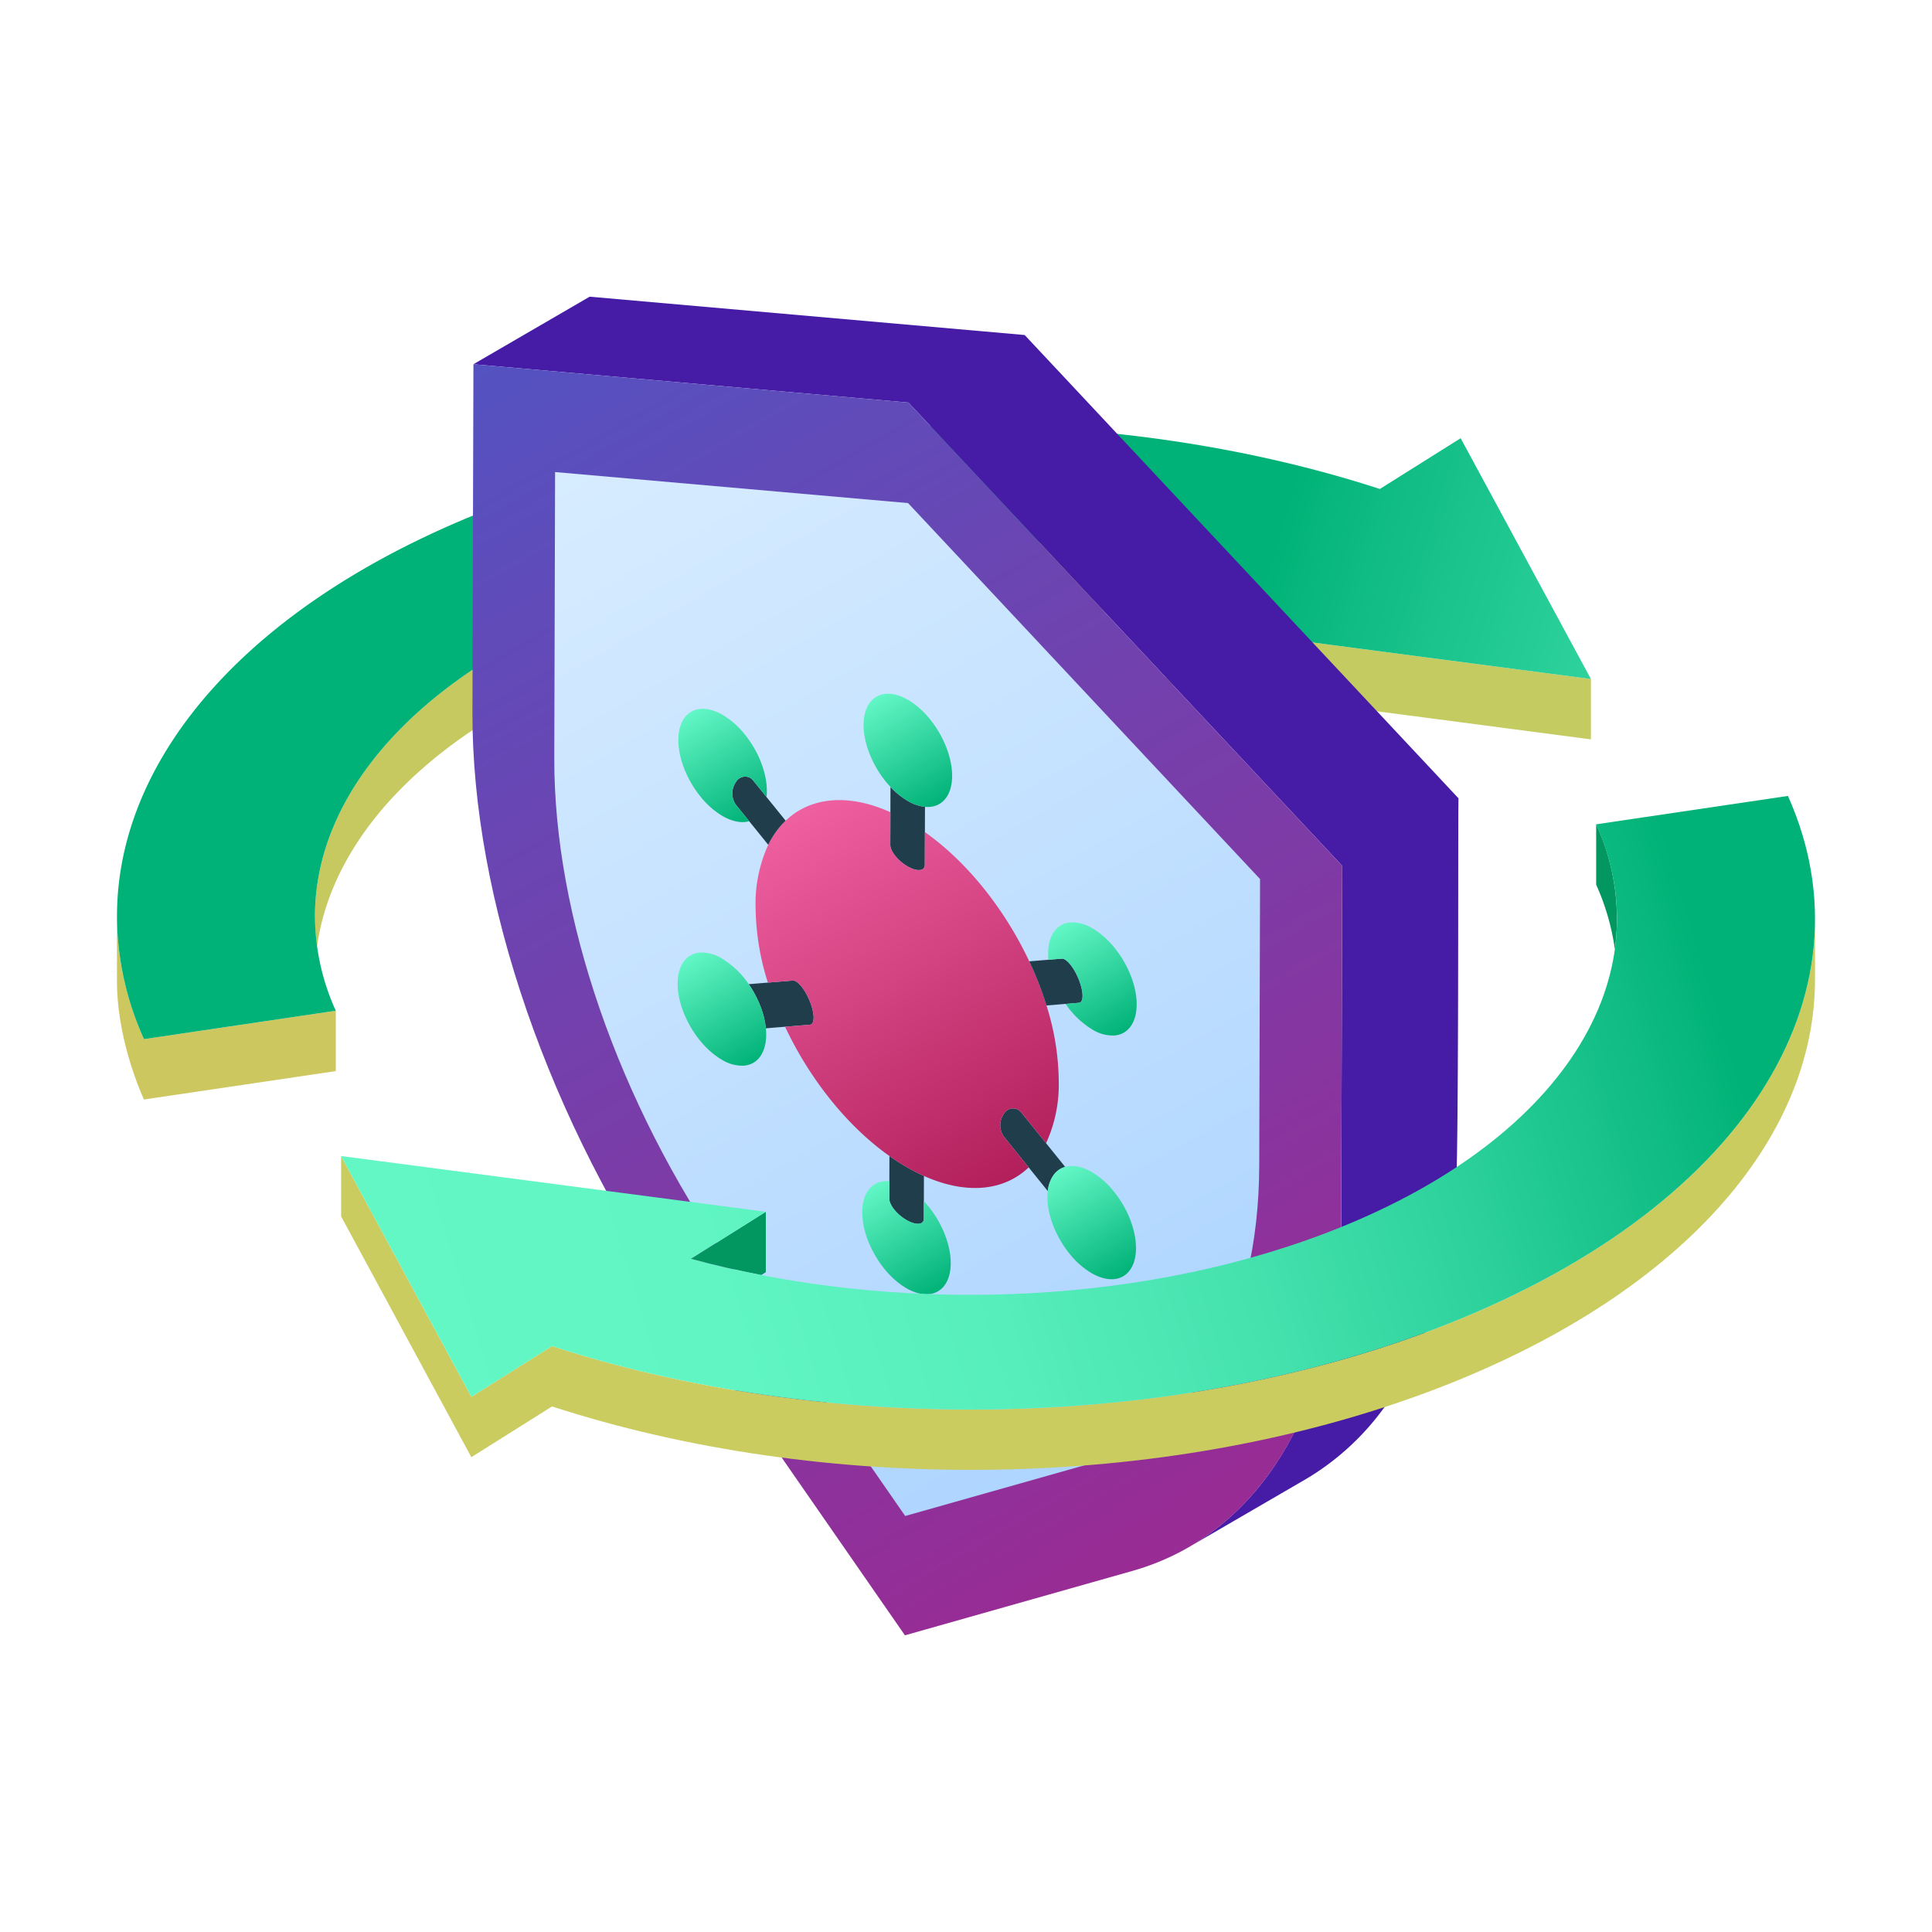
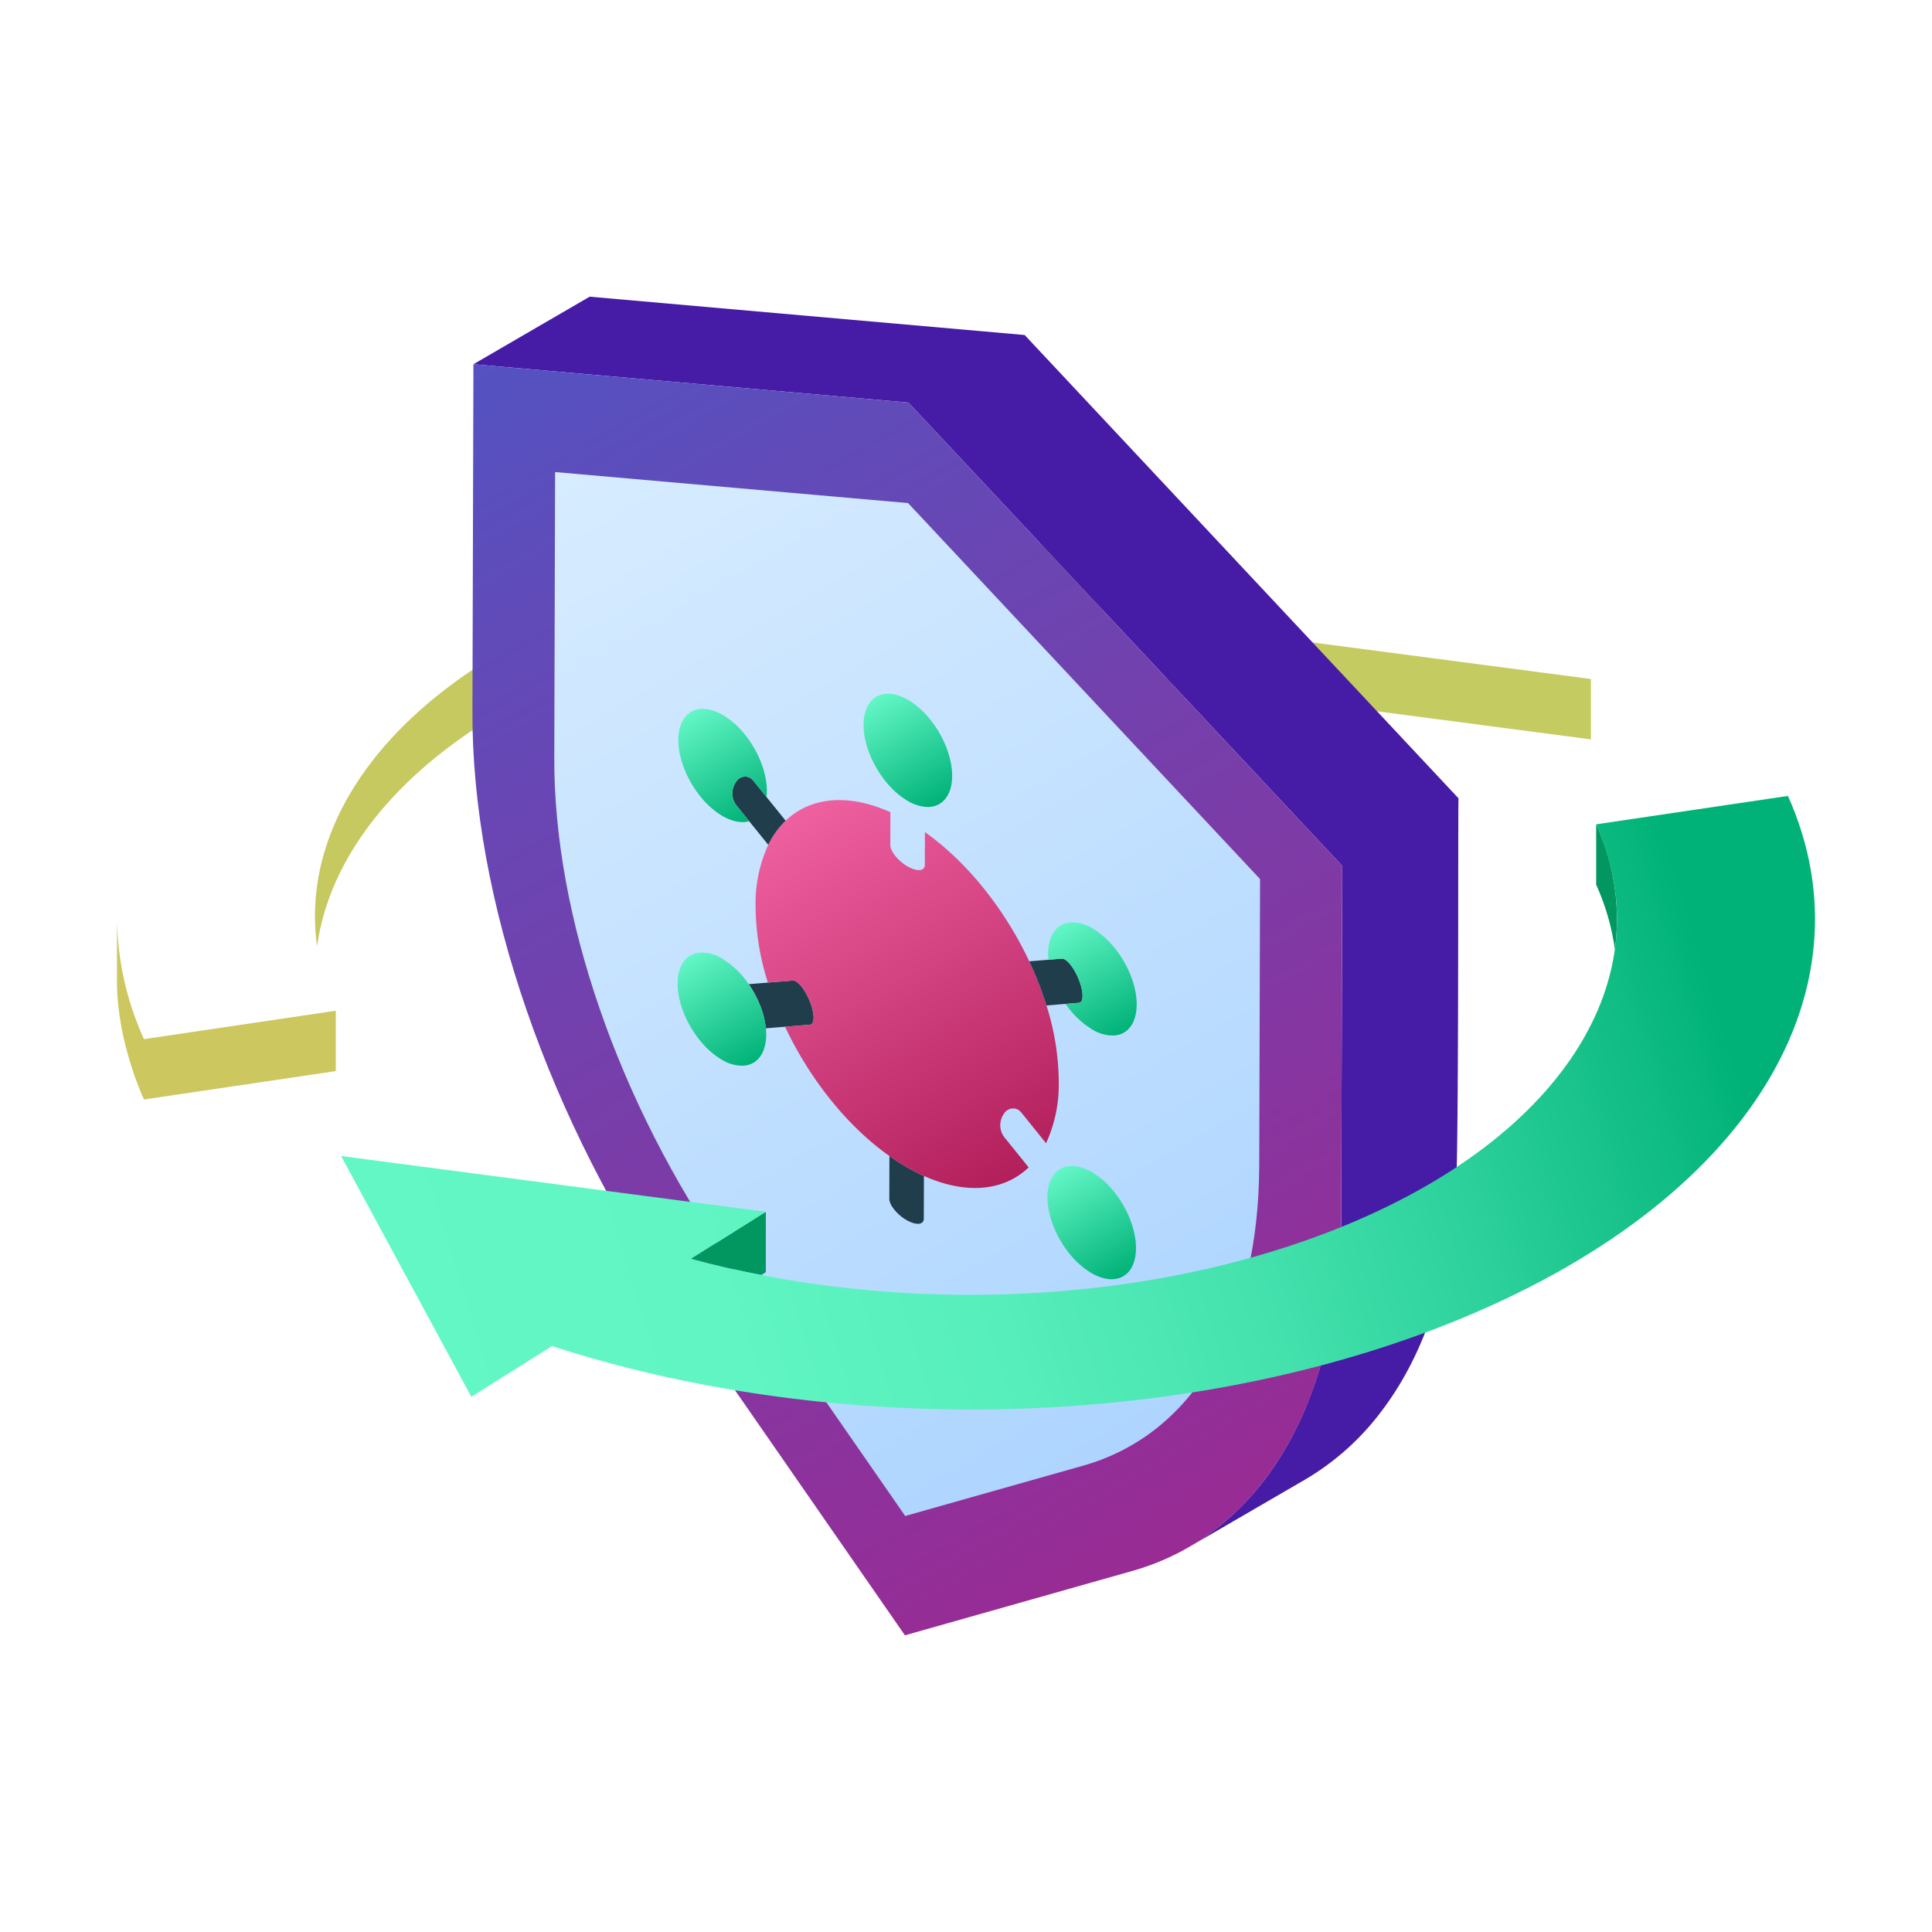
<svg xmlns="http://www.w3.org/2000/svg" xmlns:ns1="http://www.inkscape.org/namespaces/inkscape" xmlns:ns2="http://sodipodi.sourceforge.net/DTD/sodipodi-0.dtd" xmlns:xlink="http://www.w3.org/1999/xlink" ns1:version="1.0 (4035a4f, 2020-05-01)" ns2:docname="Updating_antivirus.svg" id="svg925" version="1.1" viewBox="0 0 512 512">
  <ns2:namedview ns1:current-layer="Updating_antivirus" ns1:window-maximized="0" ns1:window-y="23" ns1:window-x="285" ns1:cy="256" ns1:cx="256" ns1:zoom="1.390625" showgrid="false" id="namedview927" ns1:window-height="834" ns1:window-width="1223" ns1:pageshadow="2" ns1:pageopacity="0" guidetolerance="10" gridtolerance="10" objecttolerance="10" borderopacity="1" bordercolor="#666666" pagecolor="#ffffff" />
  <defs id="defs874">
    <linearGradient gradientUnits="userSpaceOnUse" y2="232.363" x2="24.491" y1="118.631" x1="403.197" id="linear-gradient">
      <stop id="stop833" stop-color="#63f7c6" offset="0" />
      <stop id="stop835" stop-color="#00b277" offset="1" />
    </linearGradient>
    <linearGradient gradientUnits="userSpaceOnUse" y2="400.301" x2="331.866" y1="83.094" x1="148.727" id="linear-gradient-2">
      <stop id="stop838" stop-color="#5452c1" offset="0" />
      <stop id="stop840" stop-color="#992b94" offset="1" />
    </linearGradient>
    <linearGradient gradientUnits="userSpaceOnUse" y2="374.159" x2="315.216" y1="114.569" x1="165.342" id="linear-gradient-3">
      <stop id="stop843" stop-color="#d7ecff" offset="0" />
      <stop id="stop845" stop-color="#aed5ff" offset="1" />
    </linearGradient>
    <linearGradient xlink:href="#linear-gradient" y2="338.283" x2="297.557" y1="309.732" x1="281.073" id="linear-gradient-4" />
    <linearGradient gradientUnits="userSpaceOnUse" y2="312.31" x2="268.629" y1="214.549" x1="212.186" id="linear-gradient-5">
      <stop id="stop849" stop-color="#ef60a1" offset="0" />
      <stop id="stop851" stop-color="#b21f5b" offset="1" />
    </linearGradient>
    <linearGradient xlink:href="#linear-gradient" y2="213.125" x2="248.83" y1="184.583" x1="232.351" id="linear-gradient-6" />
    <linearGradient xlink:href="#linear-gradient" y2="273.684" x2="297.783" y1="245.132" x1="281.298" id="linear-gradient-7" />
    <linearGradient xlink:href="#linear-gradient" y2="216.986" x2="199.658" y1="188.577" x1="183.256" id="linear-gradient-8" />
    <linearGradient xlink:href="#linear-gradient" y2="342.272" x2="248.464" y1="313.728" x1="231.985" id="linear-gradient-9" />
    <linearGradient xlink:href="#linear-gradient" y2="281.703" x2="199.559" y1="253.148" x1="183.073" id="linear-gradient-10" />
    <linearGradient spreadMethod="pad" gradientUnits="userSpaceOnUse" gradientTransform="matrix(1,0,0,-1,447.385,-71.708)" y2="-334.208" x2="6.946" y1="-440.275" x1="-339.168" id="linear-gradient-11">
      <stop id="stop859" stop-color="#63f7c6" offset="0" />
      <stop id="stop861" stop-color="#60f5c3" offset="0.24" />
      <stop id="stop863" stop-color="#56eebb" offset="0.433" />
      <stop id="stop865" stop-color="#45e2ae" offset="0.61" />
      <stop id="stop867" stop-color="#2dd19b" offset="0.777" />
      <stop id="stop869" stop-color="#0fbc83" offset="0.935" />
      <stop id="stop871" stop-color="#00b277" offset="1" />
    </linearGradient>
    <linearGradient y2="232.363" x2="24.49" y1="118.631" x1="403.197" gradientUnits="userSpaceOnUse" id="linearGradient931" xlink:href="#linear-gradient-11" ns1:collect="always" />
  </defs>
  <g id="Updating_antivirus">
    <path id="path876" style="fill:#cdc760;fill-opacity:1" d="m 88.99,267.853 v 16 l -50.83,7.53 c 0,0 -7.16,-15.08 -7.16,-31.36 v -16.59 a 79.515,79.515 0 0 0 7.16,31.95 z" />
    <path id="path878" style="display:inline;fill:#c6c860;fill-opacity:1" d="m 328.86,152.723 -18.61,11.68 c -48.45,-9.42 -103.55,-6.39 -149.38,11.03 -46.03,17.5 -72.75,45.74 -76.84,75.35 a 56.487,56.487 0 0 1 -0.56,-7.99 c 0,-32.46 27.23,-64.29 77.4,-83.36 51.81,-19.69 115.48,-21 167.99,-6.71 z" />
    <polygon id="polygon880" style="display:inline;fill:#c4cb60;fill-opacity:1" points="421.605,179.942 309.052,165.164 309.052,181.164 421.605,195.942 " />
-     <path id="path882" style="fill:url(#linearGradient931);fill-opacity:1" d="m 309.05,165.163 19.81,-12.44 c -52.51,-14.29 -116.18,-12.98 -167.99,6.71 -50.17,19.07 -77.4,50.9 -77.4,83.36 a 60.971,60.971 0 0 0 5.52,25.06 l -50.83,7.53 A 79.515,79.515 0 0 1 31,243.433 v -0.38 l 0.006,0.003 c -0.177,-42.45 35.348,-84.097 100.974,-109.043 72.46,-27.54 162.69,-27.53 233.7,-4.43 l 21.41,-13.45 34.52,63.81 z" />
    <path id="path884" style="fill:#461ba5" d="m 271.549,88.783 -115.281,-10.16 -30.804,17.901 115.281,10.16 114.962,122.771 -0.262,92.299 c -0.025,32.991 -10.088,70.482 -40.258,88.176 l 30.804,-17.901 a 68.945,68.945 0 0 0 19.957,-17.836 c 12.497,-16.331 17.993,-36.964 19.757,-57.201 0.96,-5.666 0.635,-97.116 0.806,-105.438 z" />
    <path id="path886" style="fill:url(#linear-gradient-2)" d="m 240.745,106.684 114.962,122.771 -0.262,92.299 c -0.14,49.428 -20.84,84.786 -55.345,94.557 l -60.282,17.066 -59.988,-86.504 c -34.337,-49.517 -54.769,-108.622 -54.629,-158.05 l 0.262,-92.299 z" />
    <path id="path888" style="fill:url(#linear-gradient-3)" d="m 240.646,133.321 93.282,99.64 -0.215,75.801 c -0.119,41.845 -17.378,71.352 -46.596,79.631 L 239.885,401.752 192.896,333.995 C 163.821,292.06 146.771,242.744 146.89,200.9 l 0.215,-75.801 z" />
    <path id="path890" style="fill:#203d4c" d="m 244.851,311.634 -0.019,6.674 -0.013,4.647 c -0.005,1.667 -2.058,1.829 -4.587,0.369 -2.515,-1.452 -4.561,-3.981 -4.556,-5.648 l 0.013,-4.65 0.019,-6.67 q 2.247,1.588 4.564,2.929 a 50.165,50.165 0 0 0 4.579,2.349 z" />
-     <path id="path892" style="fill:#203d4c" d="m 269.789,294.07 a 3.04,3.04 0 0 1 0.837,0.726 l 6.593,8.169 5.061,6.271 a 5.651,5.651 0 0 0 -3.103,2.215 8.905,8.905 0 0 0 -1.504,4.191 l -5.064,-6.275 -6.587,-8.162 a 5.25,5.25 0 0 1 0.017,-6.025 2.819,2.819 0 0 1 3.75,-1.111 z" />
    <path id="path894" style="fill:url(#linear-gradient-4)" d="m 289.366,310.624 a 21.622,21.622 0 0 1 5.848,5.169 c 5.606,6.943 7.499,16.247 4.247,20.772 -2.191,3.041 -6.144,3.162 -10.202,0.819 a 21.625,21.625 0 0 1 -5.849,-5.169 c -4.192,-5.198 -6.312,-11.722 -5.737,-16.573 a 8.905,8.905 0 0 1 1.504,-4.191 5.651,5.651 0 0 1 3.103,-2.215 c 2.048,-0.578 4.546,-0.078 7.086,1.388 z" />
    <path id="path896" style="fill:#203d4c" d="m 210.95,260.099 c 1.213,0.7 2.725,2.838 3.732,5.431 1.257,3.223 1.25,5.929 -0.017,6.025 l -6.612,0.541 -5.088,0.416 a 22.566,22.566 0 0 0 -1.469,-5.911 27.974,27.974 0 0 0 -3.081,-5.785 l 5.08,-0.416 6.618,-0.542 a 1.493,1.493 0 0 1 0.838,0.24 z" />
-     <path id="path898" style="fill:#203d4c" d="m 245.128,213.825 -0.019,6.688 -0.025,8.698 c -0.005,1.667 -2.058,1.845 -4.587,0.385 -2.529,-1.46 -4.561,-3.997 -4.556,-5.663 l 0.025,-8.699 0.019,-6.684 a 20.314,20.314 0 0 0 4.562,3.69 11.407,11.407 0 0 0 4.581,1.586 z" />
    <path id="path900" style="fill:url(#linear-gradient-5)" d="m 235.966,215.233 -0.025,8.699 c -0.005,1.667 2.028,4.204 4.556,5.663 2.529,1.46 4.582,1.282 4.587,-0.385 l 0.025,-8.698 c 11.334,8.013 21.22,20.58 27.655,34.248 a 90.165,90.165 0 0 1 4.56,11.696 68.163,68.163 0 0 1 3.256,20.163 37.261,37.261 0 0 1 -3.361,16.346 l -6.593,-8.169 a 3.04,3.04 0 0 0 -0.837,-0.726 2.819,2.819 0 0 0 -3.75,1.111 5.25,5.25 0 0 0 -0.017,6.025 l 6.587,8.162 c -6.491,6.209 -16.416,7.344 -27.759,2.266 a 50.165,50.165 0 0 1 -4.579,-2.349 q -2.315,-1.337 -4.564,-2.929 c -11.333,-8.01 -21.22,-20.584 -27.656,-34.26 l 6.612,-0.541 c 1.267,-0.096 1.274,-2.803 0.017,-6.025 -1.007,-2.592 -2.519,-4.73 -3.732,-5.431 a 1.493,1.493 0 0 0 -0.838,-0.24 l -6.618,0.542 a 68.172,68.172 0 0 1 -3.257,-20.167 37.243,37.243 0 0 1 3.36,-16.342 22.526,22.526 0 0 1 4.607,-6.398 c 6.493,-6.213 16.419,-7.343 27.763,-2.26 z" />
    <path id="path902" style="fill:#203d4c" d="m 282.217,254.297 c 1.213,0.7 2.725,2.838 3.732,5.431 1.257,3.223 1.25,5.929 -0.017,6.025 l -3.532,0.289 -5.077,0.416 a 90.165,90.165 0 0 0 -4.56,-11.696 l 5.082,-0.416 3.533,-0.289 a 1.493,1.493 0 0 1 0.838,0.24 z" />
    <path id="path904" style="fill:url(#linear-gradient-6)" d="m 240.623,185.461 c 6.481,3.742 11.721,12.772 11.7,20.173 -0.016,5.535 -2.982,8.584 -7.195,8.19 a 11.407,11.407 0 0 1 -4.581,-1.586 20.314,20.314 0 0 1 -4.562,-3.69 c -4.199,-4.461 -7.141,-10.923 -7.125,-16.461 0.021,-7.401 5.295,-10.361 11.763,-6.626 z" />
    <path id="path906" style="fill:url(#linear-gradient-7)" d="m 289.521,246.036 c 4.057,2.342 7.995,7.022 10.161,12.568 3.216,8.275 1.276,15.35 -4.351,15.808 a 10.28,10.28 0 0 1 -5.862,-1.585 22.943,22.943 0 0 1 -7.07,-6.785 l 3.532,-0.289 c 1.267,-0.096 1.274,-2.803 0.017,-6.025 -1.007,-2.592 -2.518,-4.73 -3.732,-5.431 a 1.493,1.493 0 0 0 -0.838,-0.24 l -3.533,0.289 c -0.542,-5.493 1.609,-9.545 5.813,-9.894 a 10.282,10.282 0 0 1 5.862,1.584 z" />
    <path id="path908" style="fill:#203d4c" d="m 198.777,206.13 a 3.049,3.049 0 0 1 0.848,0.74 l 3.513,4.35 5.066,6.272 a 22.526,22.526 0 0 0 -4.607,6.398 l -5.054,-6.261 -3.522,-4.364 a 5.25,5.25 0 0 1 0.017,-6.025 2.81,2.81 0 0 1 3.739,-1.109 z" />
    <path id="path910" style="fill:url(#linear-gradient-8)" d="m 191.55,189.472 a 21.512,21.512 0 0 1 5.843,5.173 c 4.201,5.203 6.317,11.723 5.745,16.575 l -3.513,-4.35 a 3.049,3.049 0 0 0 -0.848,-0.74 2.81,2.81 0 0 0 -3.739,1.11 5.25,5.25 0 0 0 -0.017,6.025 l 3.522,4.364 c -2.046,0.58 -4.543,0.082 -7.08,-1.383 a 21.614,21.614 0 0 1 -5.86,-5.186 c -5.606,-6.943 -7.499,-16.231 -4.247,-20.772 2.19,-3.031 6.142,-3.155 10.194,-0.816 z" />
-     <path id="path912" style="fill:url(#linear-gradient-9)" d="m 235.689,313.026 -0.013,4.65 c -0.005,1.667 2.041,4.196 4.556,5.648 2.529,1.46 4.582,1.298 4.587,-0.369 l 0.013,-4.647 c 4.202,4.465 7.141,10.926 7.125,16.473 -0.021,7.386 -5.295,10.346 -11.776,6.604 -6.468,-3.734 -11.708,-12.764 -11.687,-20.15 0.016,-5.55 2.984,-8.602 7.195,-8.209 z" />
    <path id="path914" style="fill:url(#linear-gradient-10)" d="m 191.344,254.031 a 22.921,22.921 0 0 1 7.07,6.785 27.974,27.974 0 0 1 3.081,5.785 22.566,22.566 0 0 1 1.469,5.911 c 0.542,5.495 -1.604,9.553 -5.82,9.897 a 10.234,10.234 0 0 1 -5.85,-1.578 c -4.054,-2.341 -7.993,-7.024 -10.159,-12.582 -3.216,-8.26 -1.276,-15.35 4.351,-15.808 a 10.324,10.324 0 0 1 5.859,1.59 z" />
    <path id="path916" style="fill:#029660" d="m 423,218.451 v 16 a 62.598,62.598 0 0 1 4.957,17.096 A 59.907,59.907 0 0 0 423,218.451 Z" />
    <path id="path918" style="fill:#029660" d="m 201.743,337.896 1.209,-0.76 v -16 l -19.82,12.45 c 6.065,1.65 12.284,3.081 18.611,4.31 z" />
-     <path id="path920" style="fill:#cacc60;fill-opacity:1" d="m 480.998,243.367 c 0.112,42.408 -35.418,83.994 -100.98,108.918 -72.475,27.552 -162.684,27.531 -233.712,4.436 L 124.911,370.166 90.399,306.358 v 16 l 34.512,63.808 21.395,-13.445 c 71.028,23.095 161.237,23.116 233.712,-4.436 C 445.666,343.329 481.204,301.666 480.998,259.2 L 481,259.197 v -15.83 z" />
    <path id="path922" style="fill:url(#linear-gradient-11);fill-opacity:1.0" d="M 473.823,210.928 423,218.451 c 18.045,40.248 -8.737,84.413 -71.867,108.412 -51.827,19.702 -115.482,21.003 -168.002,6.724 l 19.82,-12.45 -112.552,-14.779 34.512,63.808 21.395,-13.445 c 71.028,23.095 161.237,23.116 233.712,-4.436 82.332,-31.299 117.306,-88.875 93.804,-141.357 z" />
  </g>
</svg>